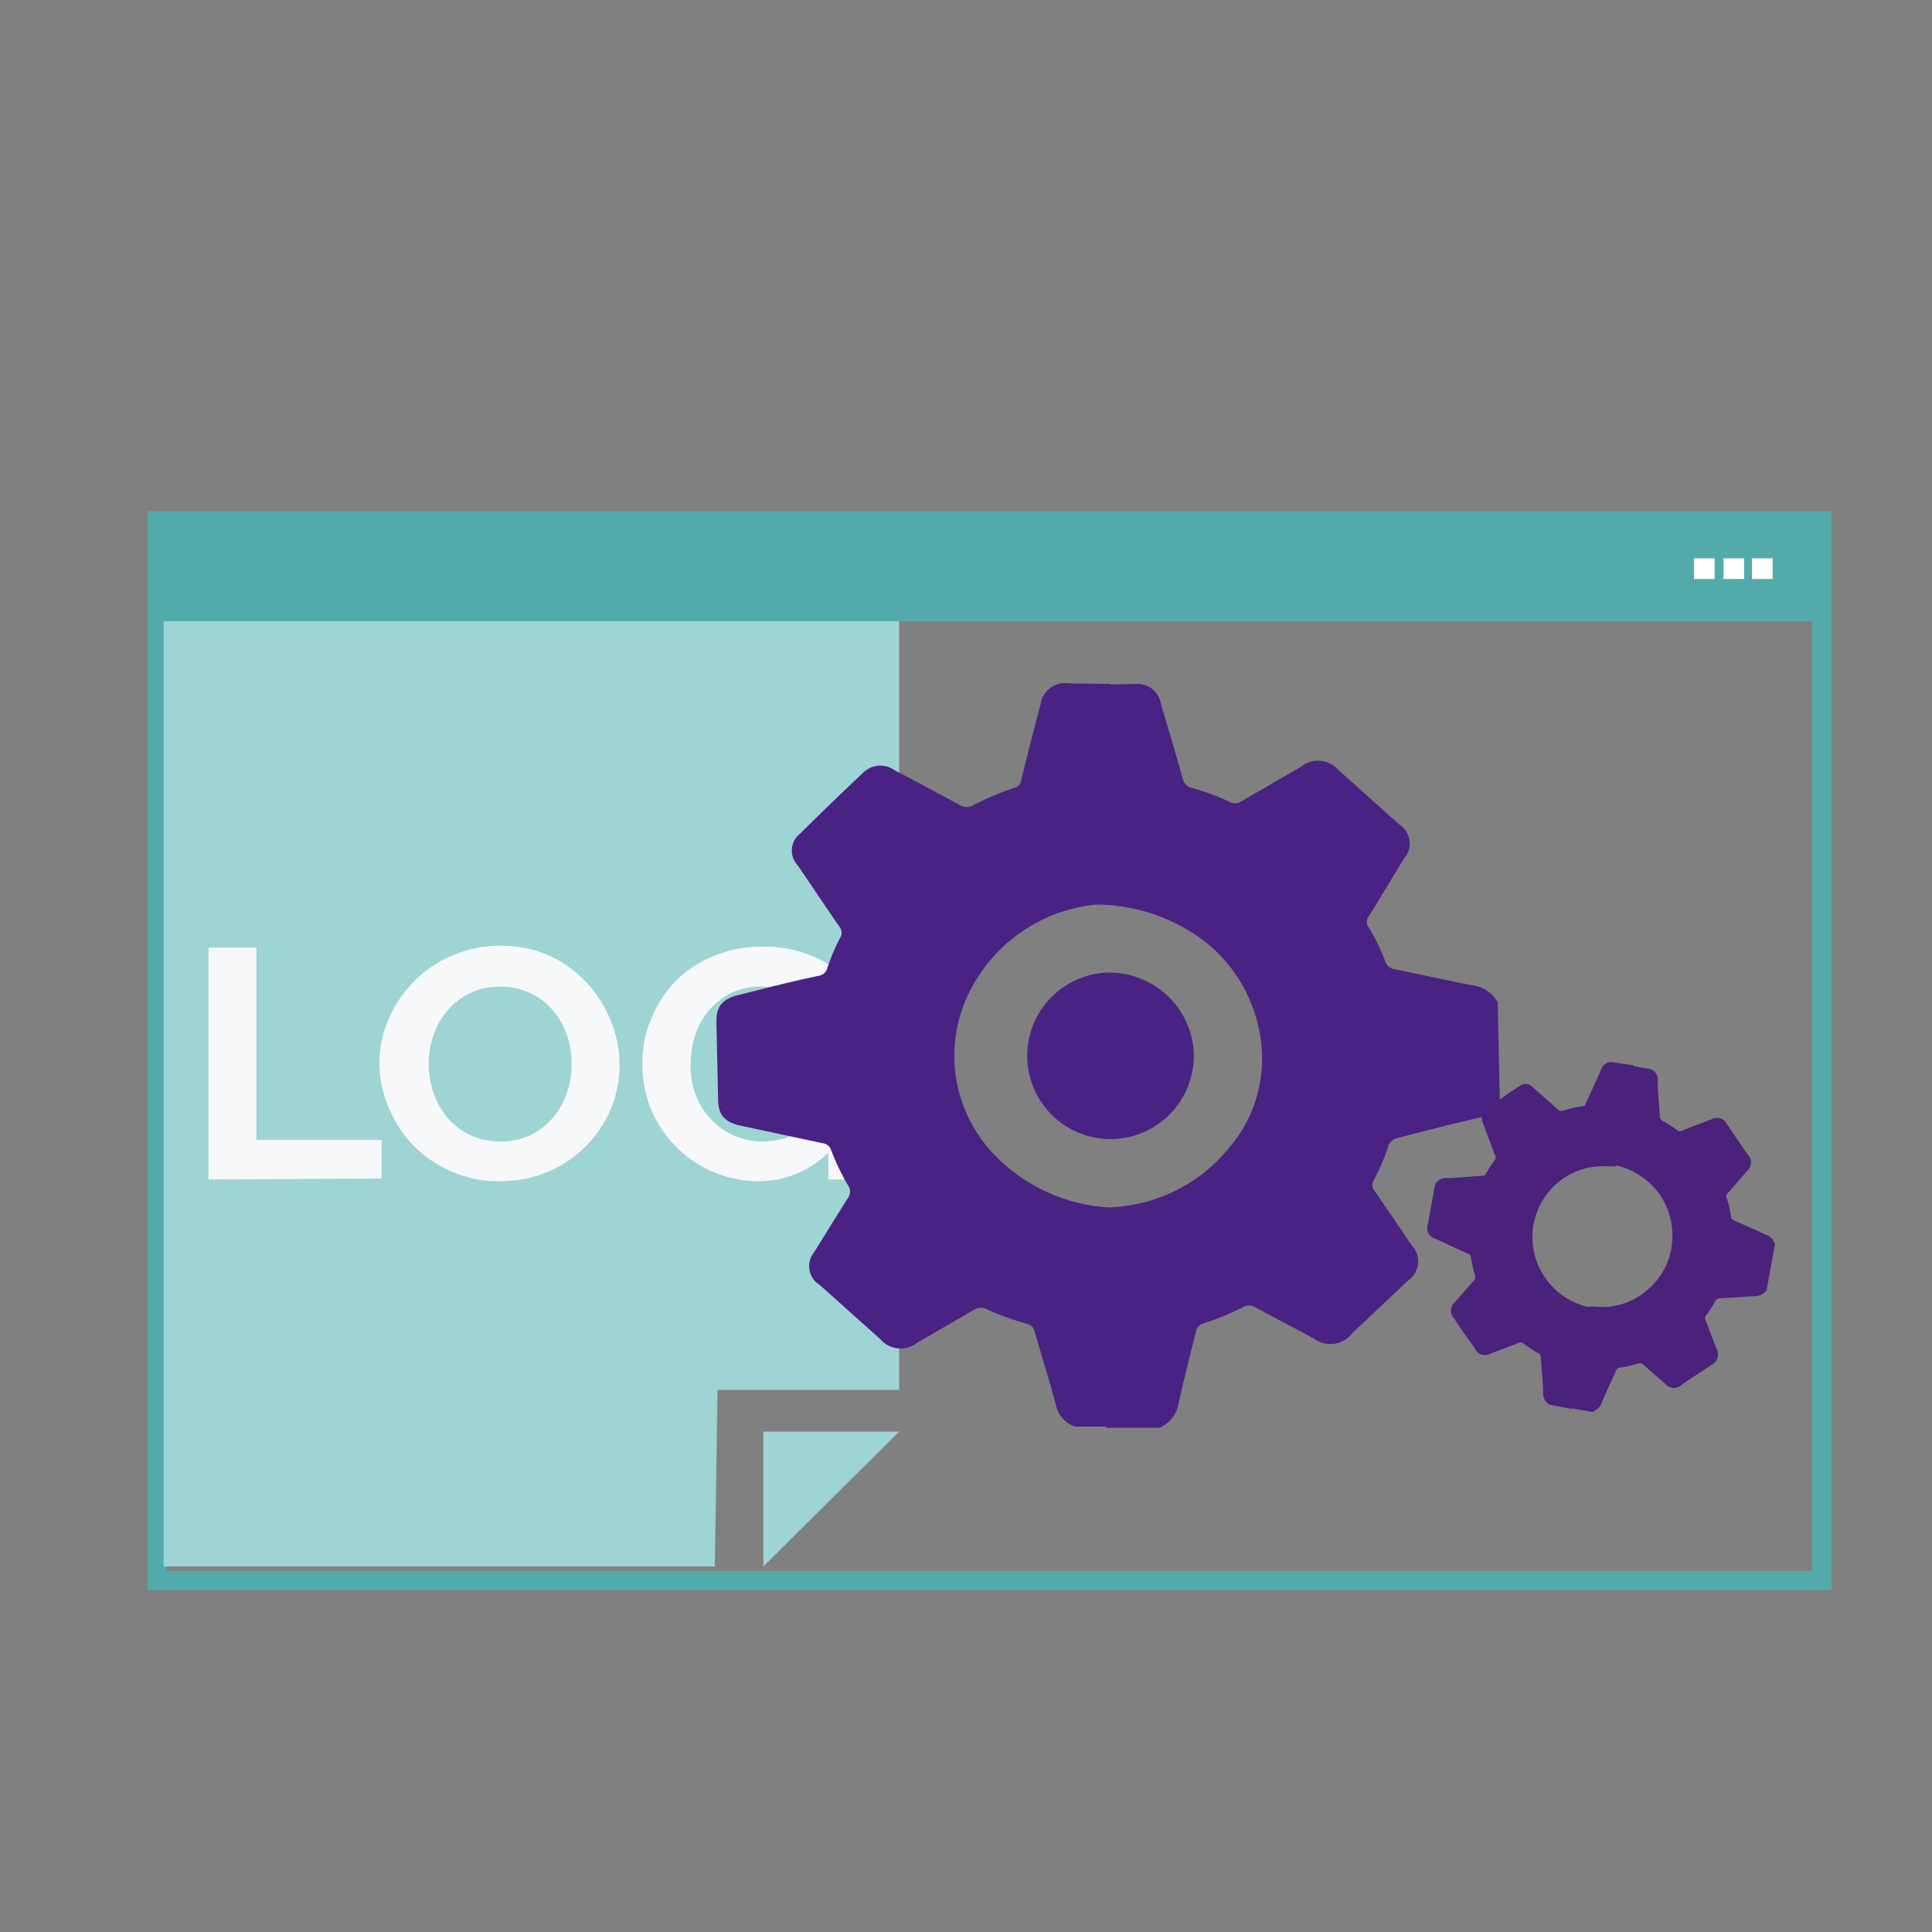
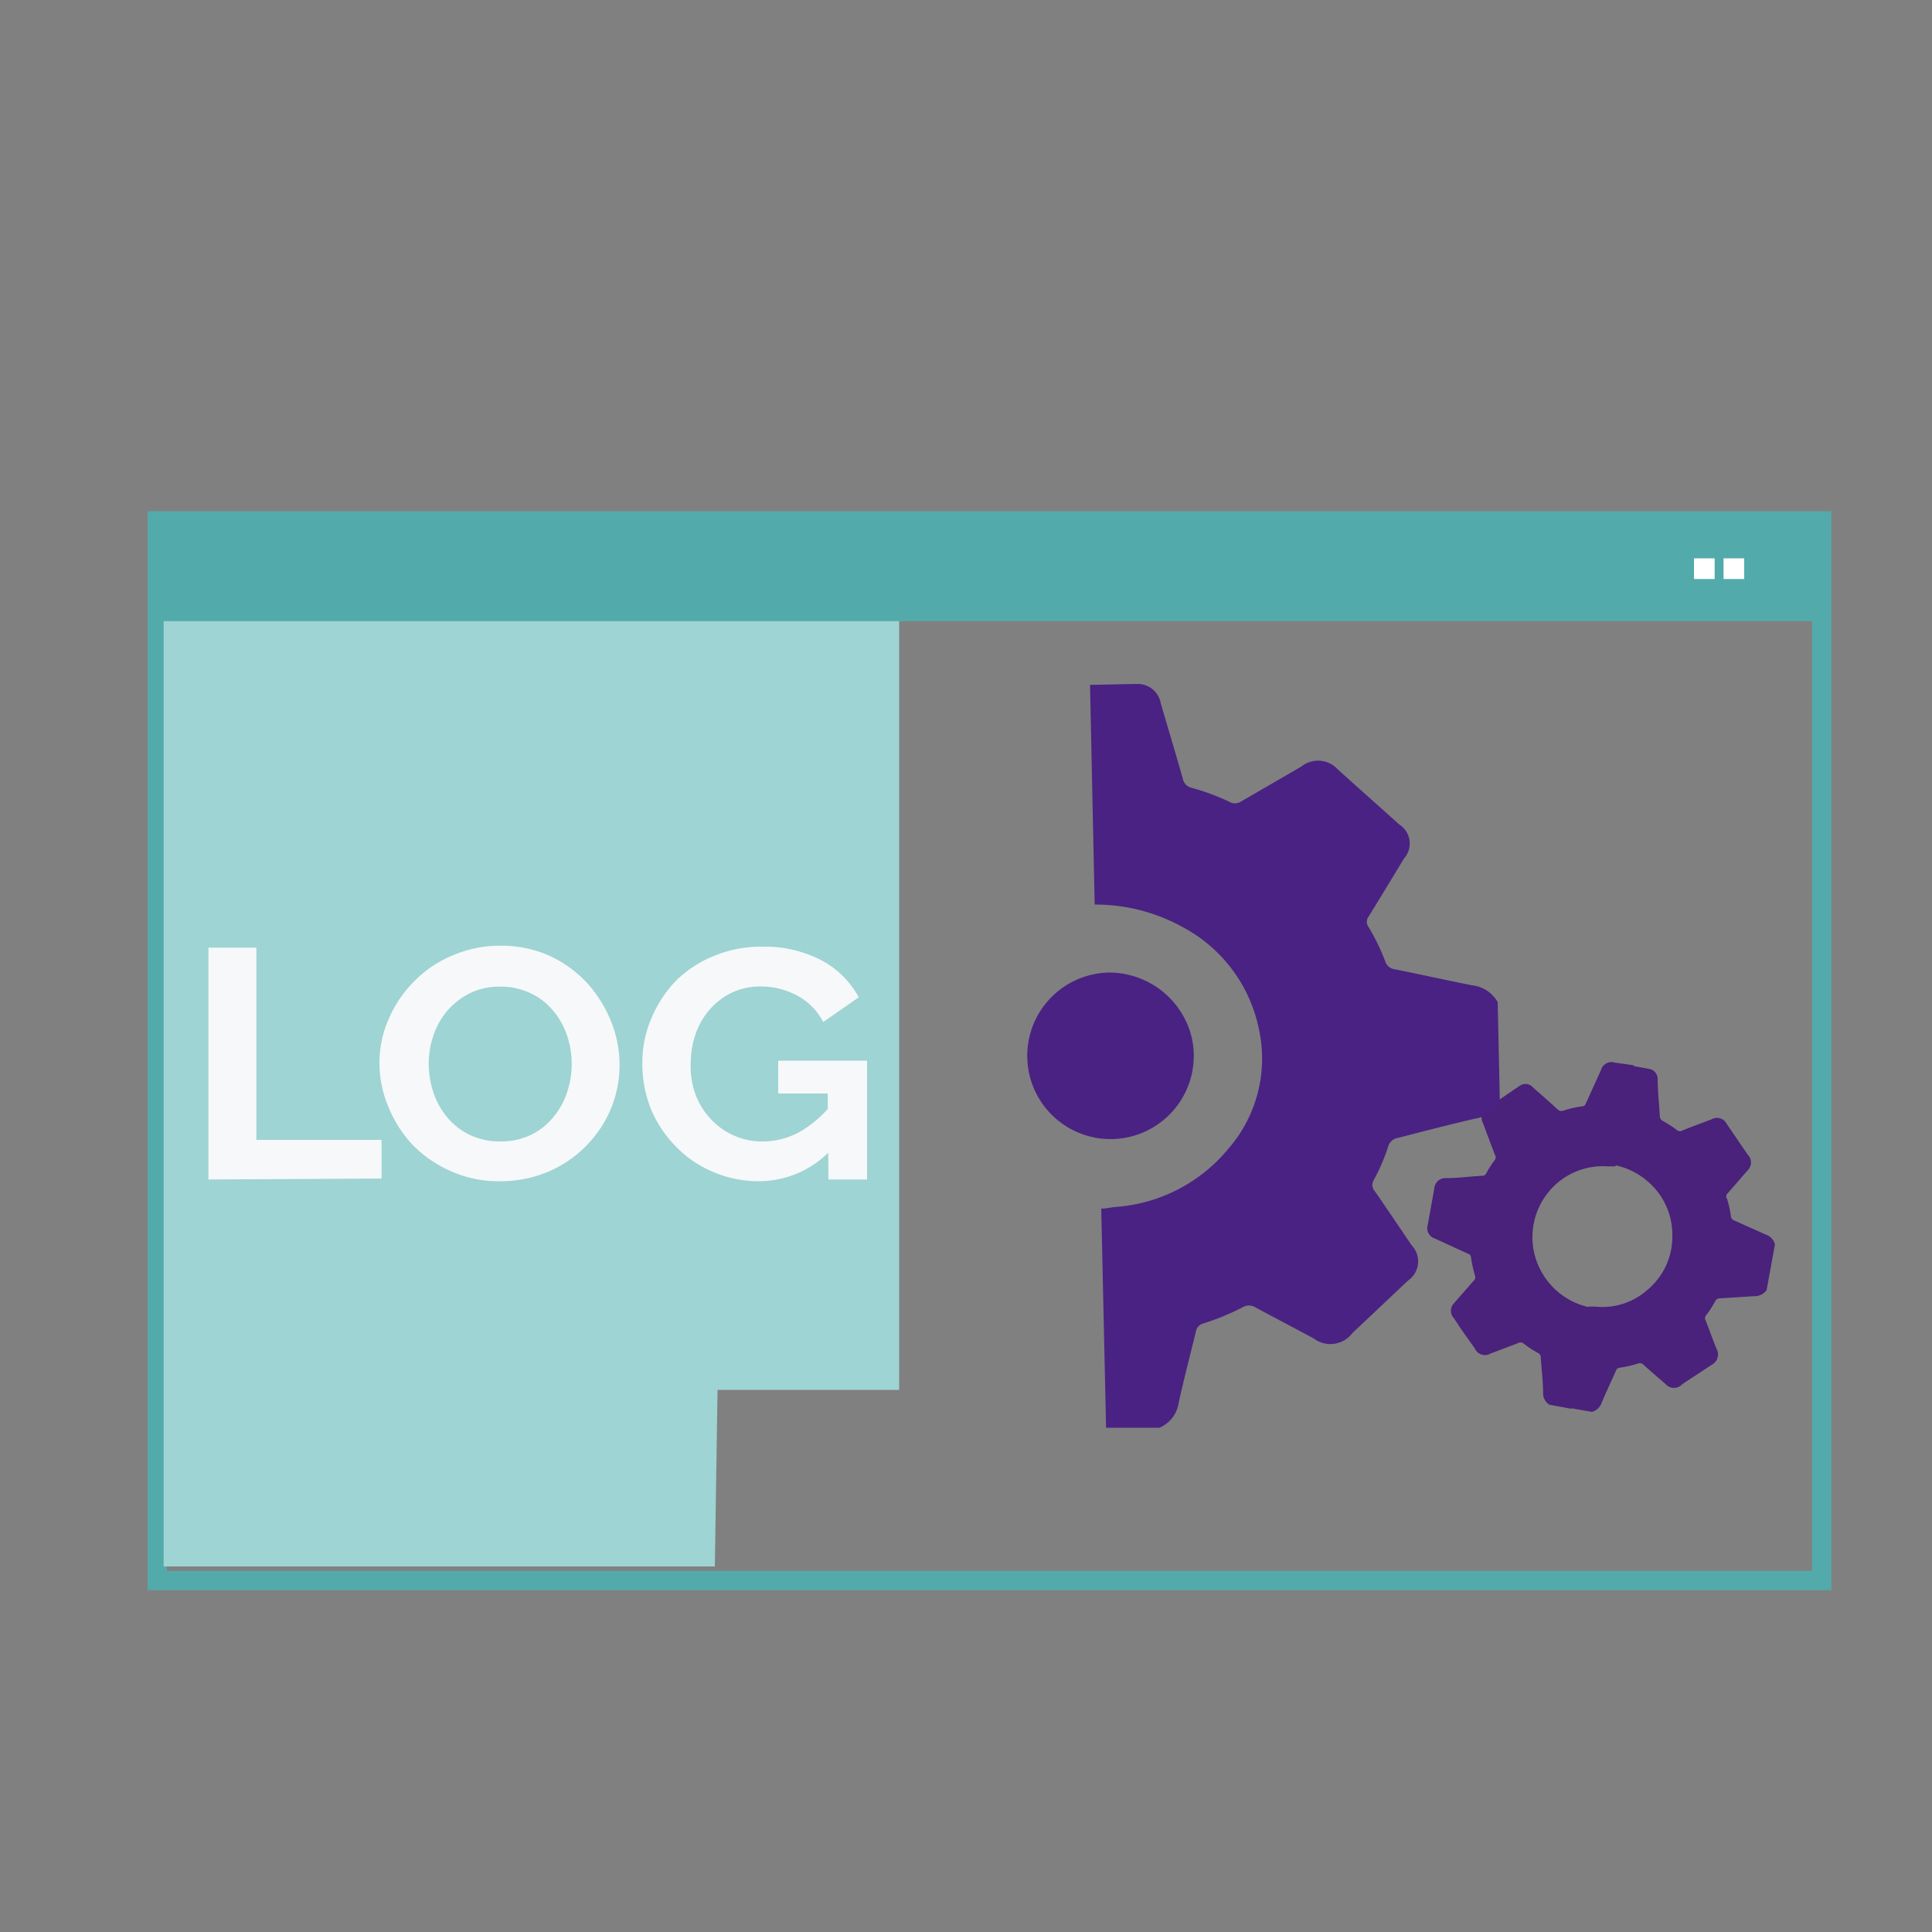
<svg xmlns="http://www.w3.org/2000/svg" viewBox="0 0 100 100">
  <rect x="0" y="0" width="100" height="100" fill="#808080" stroke="none" />
  <defs>
    <style>.a{fill:#9ed4d3;}.b{fill:#52abaa;}.c{fill:#f7f8f9;}.d{fill:#4a217b;}.e{fill:#4a2283;}.f{fill:#fff;}</style>
  </defs>
-   <polygon class="a" points="46.54 74.1 39.51 74.1 39.51 81.08 46.54 74.1" />
-   <path class="b" d="M94.79,82.31H7.64V26.46H94.79Zm-86.15-1H93.79V27.46H8.64Z" />
+   <path class="b" d="M94.79,82.31H7.64V26.46H94.79Zm-86.15-1H93.79V27.46H8.64" />
  <path class="a" d="M46.54,71.94V29.26H8.47V81.08H37l.14-9.14Z" />
  <path class="c" d="M10.79,61.05v-12h2.48V59h6.48v2Z" />
  <path class="c" d="M25.88,61.14a6,6,0,0,1-2.52-.51,6.23,6.23,0,0,1-2-1.37,6.41,6.41,0,0,1-1.27-2,5.82,5.82,0,0,1-.45-2.24,5.59,5.59,0,0,1,.48-2.28,6.21,6.21,0,0,1,1.31-1.94,6,6,0,0,1,2-1.35,6.19,6.19,0,0,1,2.49-.5,6.11,6.11,0,0,1,2.52.52,6.22,6.22,0,0,1,1.94,1.4,6.67,6.67,0,0,1,1.25,2,6,6,0,0,1,0,4.5,6.13,6.13,0,0,1-3.26,3.28A6.36,6.36,0,0,1,25.88,61.14Zm-3.69-6.08a4.83,4.83,0,0,0,.25,1.51,4.11,4.11,0,0,0,.73,1.29,3.53,3.53,0,0,0,1.16.89,3.62,3.62,0,0,0,1.57.33,3.52,3.52,0,0,0,1.6-.35,3.44,3.44,0,0,0,1.15-.92,3.82,3.82,0,0,0,.71-1.3,4.53,4.53,0,0,0,.23-1.45,4.44,4.44,0,0,0-.25-1.49,3.87,3.87,0,0,0-.73-1.28,3.31,3.31,0,0,0-1.17-.89,3.51,3.51,0,0,0-1.56-.33,3.44,3.44,0,0,0-1.56.34,3.76,3.76,0,0,0-1.17.91,3.9,3.9,0,0,0-.72,1.29A4.5,4.5,0,0,0,22.19,55.06Z" />
  <path class="c" d="M39.29,61.14a5.94,5.94,0,0,1-2.35-.47A5.75,5.75,0,0,1,35,59.36a6.07,6.07,0,0,1-1.3-1.94A6.21,6.21,0,0,1,33.25,55a5.67,5.67,0,0,1,.48-2.32A6.19,6.19,0,0,1,35,50.75a6,6,0,0,1,2-1.29A6.3,6.3,0,0,1,39.43,49a6.37,6.37,0,0,1,3.1.71,4.71,4.71,0,0,1,1.92,1.91l-1.84,1.28a3.24,3.24,0,0,0-1.35-1.37,4,4,0,0,0-1.9-.47,3.45,3.45,0,0,0-1.48.32,3.53,3.53,0,0,0-1.15.88A3.8,3.8,0,0,0,36,53.53a4.81,4.81,0,0,0-.25,1.53A4.28,4.28,0,0,0,36,56.65a3.78,3.78,0,0,0,.79,1.27,3.56,3.56,0,0,0,1.19.85,3.5,3.5,0,0,0,1.5.31,4,4,0,0,0,1.87-.47A6,6,0,0,0,43,57.22v2.31A5.12,5.12,0,0,1,39.29,61.14Zm3.55-4.54H40.28V54.9h4.6v6.15h-2Z" />
  <path class="d" d="M84.32,55.14l1.06.19a.53.53,0,0,1,.42.54c0,.63.08,1.26.11,1.89a.29.29,0,0,0,.16.26,6,6,0,0,1,.75.49.24.24,0,0,0,.27,0c.49-.2,1-.38,1.49-.57a.57.57,0,0,1,.8.24l1.07,1.57a.58.58,0,0,1,0,.84c-.36.4-.7.81-1.06,1.21a.21.21,0,0,0,0,.25,5.45,5.45,0,0,1,.2.89.26.26,0,0,0,.17.23l1.63.73a.72.72,0,0,1,.48.51l-.43,2.36a.75.75,0,0,1-.63.32l-1.78.11a.26.26,0,0,0-.25.15,5.08,5.08,0,0,1-.49.75.24.24,0,0,0,0,.26c.19.48.37,1,.56,1.46a.6.6,0,0,1-.25.82l-1.52,1a.58.58,0,0,1-.87,0c-.38-.33-.77-.66-1.14-1a.27.27,0,0,0-.3-.06,5.83,5.83,0,0,1-.92.21.23.23,0,0,0-.21.16c-.24.54-.49,1.07-.72,1.61a.77.77,0,0,1-.52.52l-1.18-.21,1-5.24.34,0a3.52,3.52,0,0,0,2.75-.9,3.57,3.57,0,0,0,1.25-2.75,3.64,3.64,0,0,0-1.17-2.74,3.82,3.82,0,0,0-1.84-.94Z" />
  <path class="d" d="M84.57,55.14l-.95,5.23-.43,0A3.62,3.62,0,0,0,80,61.9a3.68,3.68,0,0,0-.08,4.15,3.73,3.73,0,0,0,2.42,1.63l-1,5.24-1.14-.21a.69.69,0,0,1-.33-.61c0-.61-.08-1.22-.12-1.83a.25.25,0,0,0-.14-.24,4.75,4.75,0,0,1-.76-.5.27.27,0,0,0-.3,0l-1.4.53a.57.57,0,0,1-.81-.26c-.36-.51-.72-1-1.07-1.55a.57.57,0,0,1,0-.81l1-1.14a.26.26,0,0,0,.07-.3,6.68,6.68,0,0,1-.2-.91.21.21,0,0,0-.16-.2l-1.7-.78a.56.56,0,0,1-.38-.71c.11-.63.23-1.26.34-1.89a.57.57,0,0,1,.6-.53c.62,0,1.24-.09,1.87-.12a.24.24,0,0,0,.23-.15,4.93,4.93,0,0,1,.44-.68.23.23,0,0,0,0-.25c-.21-.55-.42-1.1-.62-1.65a.54.54,0,0,1,.2-.74c.55-.41,1.12-.8,1.69-1.18a.51.51,0,0,1,.7.08c.42.37.85.74,1.26,1.12a.28.28,0,0,0,.3.08,5.48,5.48,0,0,1,1-.23c.11,0,.14-.08.18-.16l.78-1.72a.56.56,0,0,1,.71-.38Z" />
  <path class="e" d="M56.42,35.45l2.47-.05a1.21,1.21,0,0,1,1.19,1c.38,1.3.77,2.59,1.14,3.9a.61.61,0,0,0,.47.48,12,12,0,0,1,1.92.71.58.58,0,0,0,.62,0l3.12-1.81a1.39,1.39,0,0,1,1.92.17l3.15,2.82a1.17,1.17,0,0,1,.25,1.77c-.61,1-1.21,2-1.83,3a.45.45,0,0,0,0,.55,10.71,10.71,0,0,1,.86,1.77.59.59,0,0,0,.5.41c1.34.27,2.68.57,4,.83a1.73,1.73,0,0,1,1.32.87l.11,5.11a1.7,1.7,0,0,1-1.28.92c-1.33.31-2.65.65-4,1a.61.61,0,0,0-.49.42,10.26,10.26,0,0,1-.76,1.77.47.47,0,0,0,.05.55c.65.94,1.28,1.88,1.92,2.82a1.2,1.2,0,0,1-.19,1.82L70,69a1.43,1.43,0,0,1-2,.28c-1-.54-2-1.06-3-1.6a.65.65,0,0,0-.71,0,12.81,12.81,0,0,1-2,.82.52.52,0,0,0-.39.42c-.3,1.23-.62,2.45-.89,3.68a1.66,1.66,0,0,1-1,1.3l-2.76,0L57,62.56c.25,0,.5-.07.76-.09a8.32,8.32,0,0,0,5.81-3,7.11,7.11,0,0,0,1.58-6.25A7.72,7.72,0,0,0,61.24,48a9.33,9.33,0,0,0-4.58-1.18Z" />
-   <path class="e" d="M57.49,35.4l.24,11.32c-.33,0-.67.05-1,.1a8.23,8.23,0,0,0-6.6,4.62,7.38,7.38,0,0,0,1.72,8.7,8.93,8.93,0,0,0,6.23,2.37l.24,11.33-2.67,0a1.49,1.49,0,0,1-1-1.14c-.34-1.26-.73-2.5-1.09-3.76a.54.54,0,0,0-.43-.43,13.4,13.4,0,0,1-2-.72.67.67,0,0,0-.71,0c-1,.58-1.94,1.13-2.92,1.69a1.39,1.39,0,0,1-1.95-.18l-3.12-2.79a1.14,1.14,0,0,1-.28-1.71c.58-.93,1.15-1.87,1.74-2.79a.56.56,0,0,0,0-.66,12.16,12.16,0,0,1-.87-1.82.53.53,0,0,0-.45-.36l-4.21-.9c-.84-.18-1.17-.54-1.19-1.33l-.09-4.09c0-.75.31-1.14,1.11-1.34,1.39-.35,2.78-.71,4.17-1a.54.54,0,0,0,.46-.4,10.67,10.67,0,0,1,.68-1.6.47.47,0,0,0-.05-.54c-.73-1.06-1.44-2.12-2.16-3.18a1.11,1.11,0,0,1,.11-1.63q1.62-1.6,3.28-3.17a1.27,1.27,0,0,1,1.63-.12c1.13.59,2.25,1.19,3.37,1.8a.69.69,0,0,0,.71,0,14.78,14.78,0,0,1,2.13-.9.45.45,0,0,0,.34-.41c.32-1.3.65-2.6,1-3.9a1.27,1.27,0,0,1,1.44-1.09Z" />
  <path class="e" d="M57.38,50.34a4.31,4.31,0,1,0,4.41,4.3A4.11,4.11,0,0,0,61.45,53,4.4,4.4,0,0,0,57.38,50.34Z" />
  <rect class="b" x="8.14" y="26.96" width="86.14" height="5.19" />
-   <rect class="f" x="90.68" y="28.9" width="1.07" height="1.07" />
  <rect class="f" x="89.21" y="28.9" width="1.07" height="1.07" />
  <rect class="f" x="87.68" y="28.9" width="1.07" height="1.07" />
</svg>